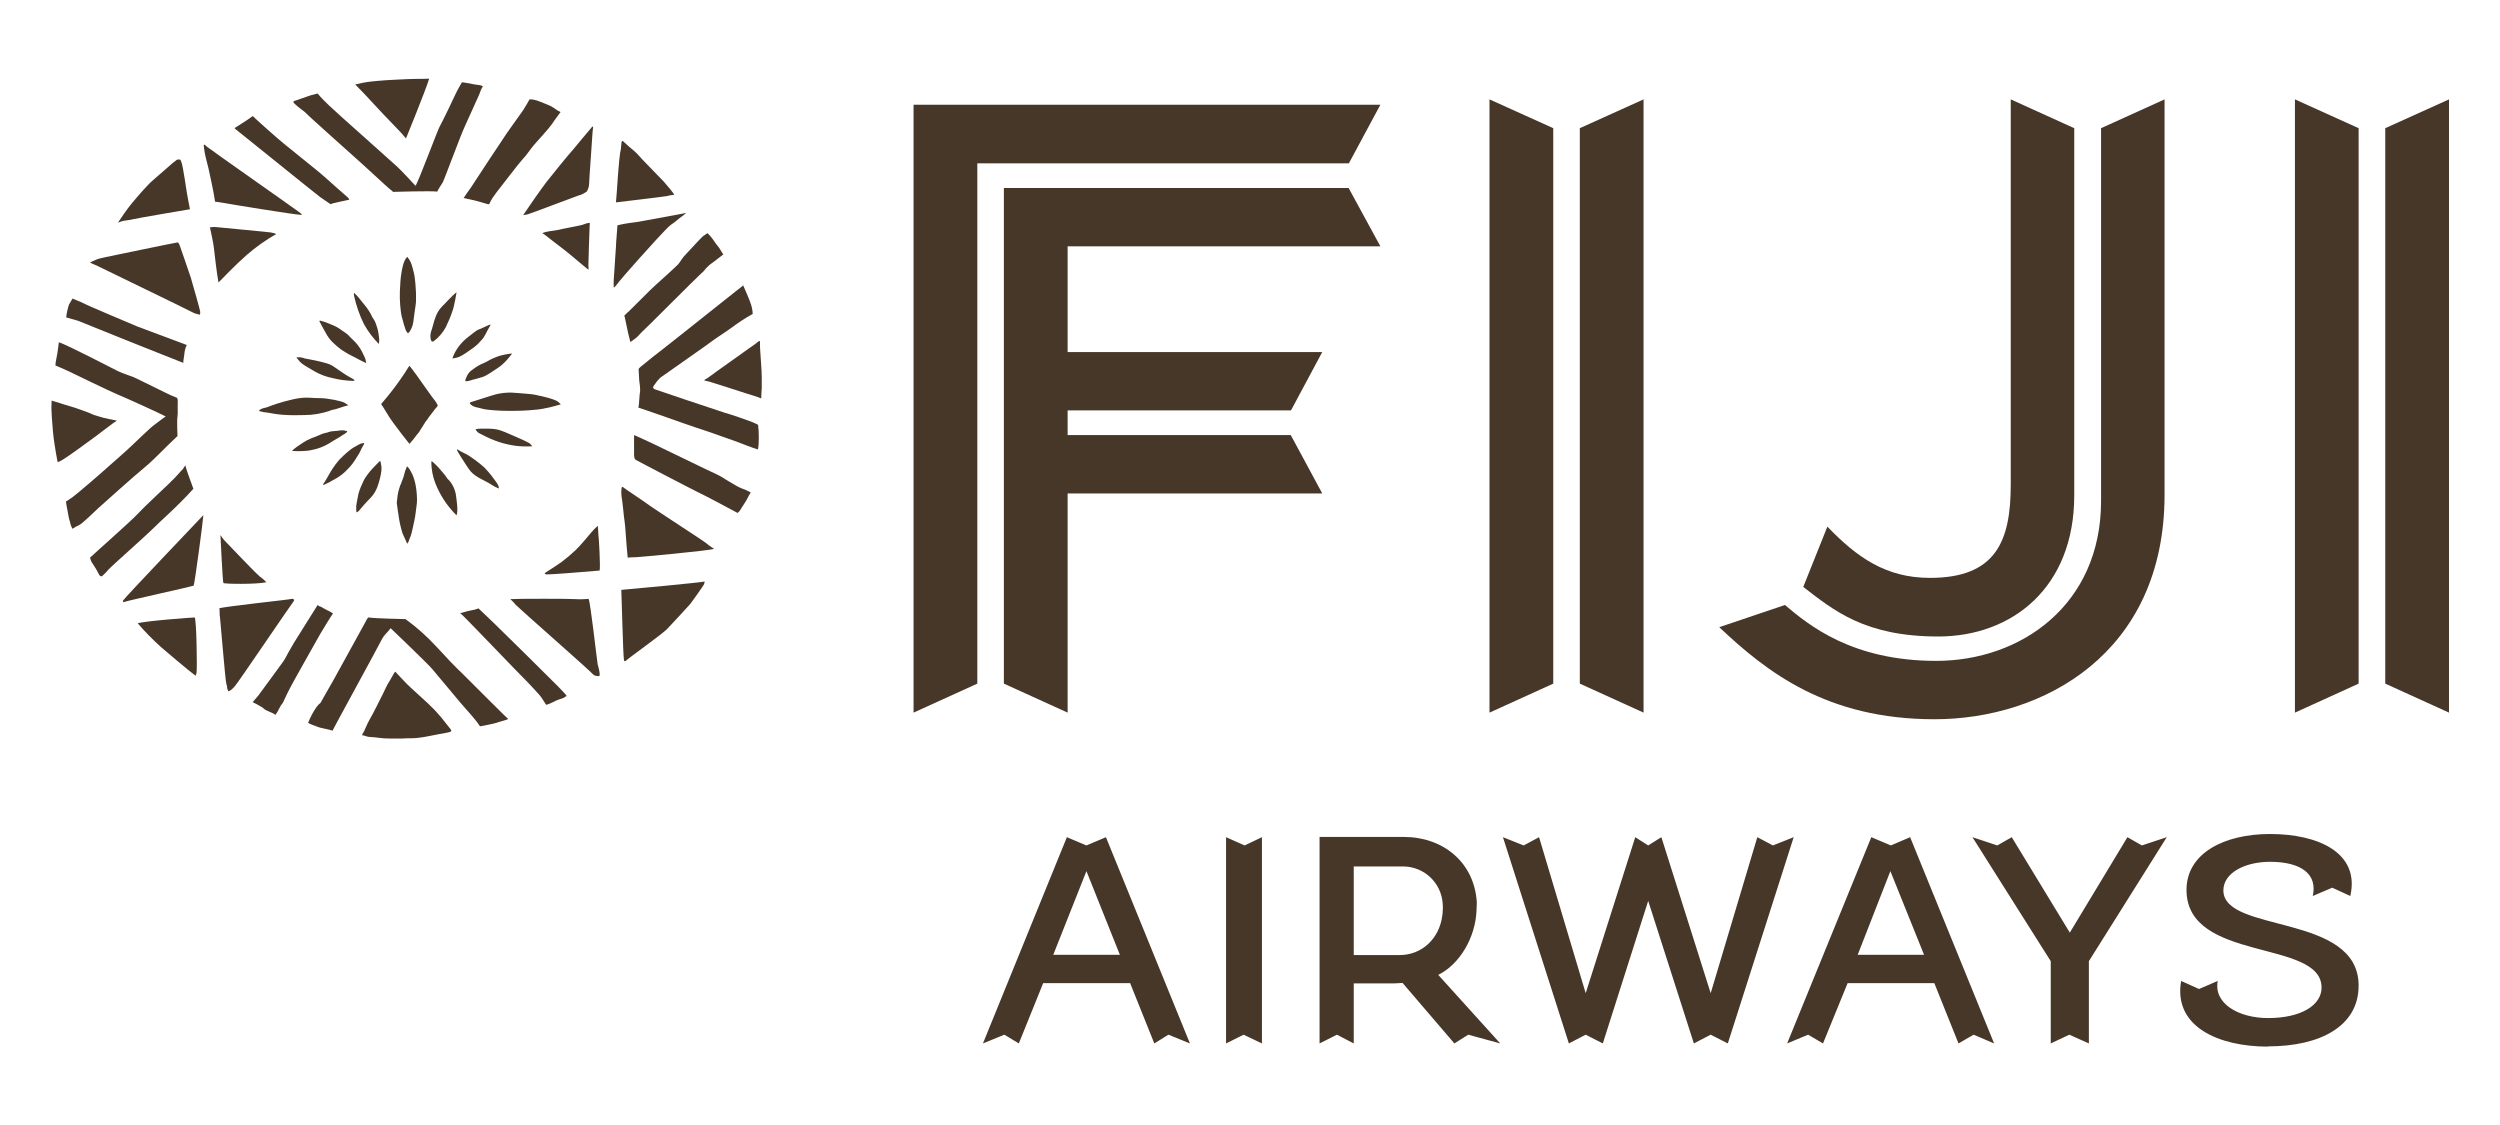
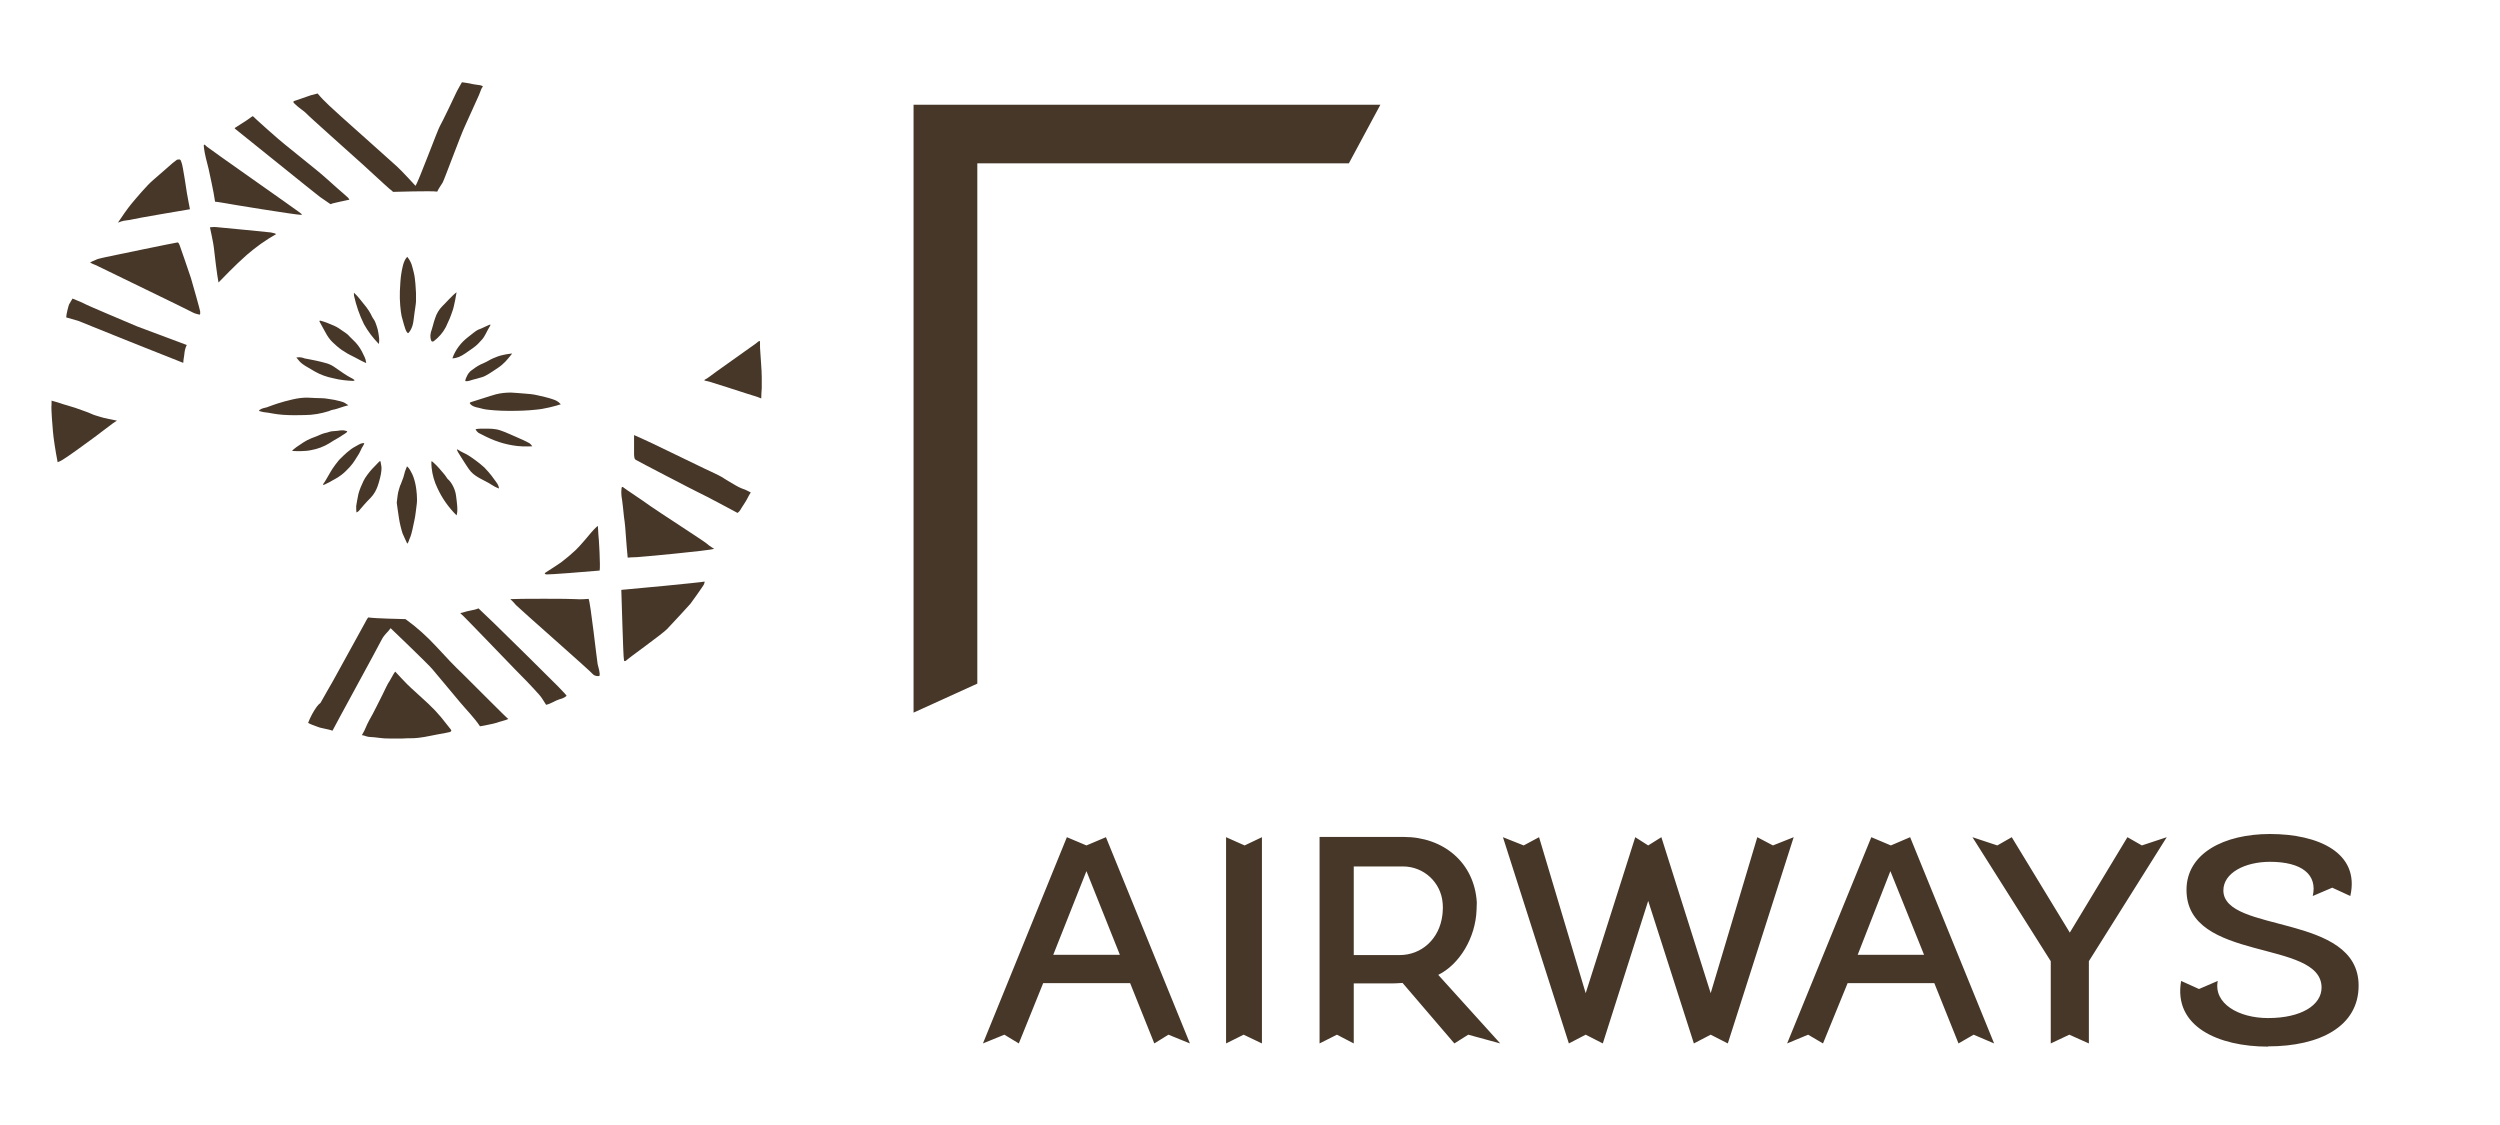
<svg xmlns="http://www.w3.org/2000/svg" width="40pt" height="18pt" viewBox="0 0 40 18" version="1.1">
  <g id="surface1">
-     <path style=" stroke:none;fill-rule:evenodd;fill:rgb(27.843%,21.569%,16.078%);fill-opacity:1;" d="M 3.145 10.762 C 3.133 10.809 3.137 10.812 3.121 10.805 C 3.008 10.723 2.684 10.445 2.574 10.352 C 2.441 10.23 2.316 10.105 2.203 9.973 C 2.32 9.934 3.09 9.879 3.113 9.879 C 3.145 9.879 3.156 10.715 3.145 10.762 M 4.262 9.316 C 4.094 9.352 3.586 9.344 3.574 9.328 C 3.562 9.309 3.527 8.562 3.527 8.562 C 3.547 8.586 3.57 8.625 3.582 8.637 C 3.594 8.648 3.832 8.898 3.867 8.934 C 3.902 8.969 4.113 9.191 4.16 9.227 C 4.211 9.262 4.262 9.316 4.262 9.316 M 6.812 6.742 C 6.762 6.828 6.73 6.867 6.715 6.898 C 6.695 6.93 6.656 6.969 6.637 7 C 6.613 7.031 6.59 7.059 6.551 7.102 C 6.477 7.008 6.359 6.859 6.293 6.766 C 6.223 6.676 6.141 6.523 6.098 6.465 C 6.234 6.309 6.359 6.145 6.473 5.973 C 6.523 5.891 6.551 5.852 6.551 5.852 C 6.621 5.938 6.715 6.07 6.777 6.16 C 6.84 6.246 6.918 6.363 6.953 6.402 C 6.965 6.418 6.973 6.43 6.984 6.445 C 6.988 6.457 6.992 6.469 7 6.477 C 7.008 6.484 7.008 6.484 7.004 6.488 C 6.996 6.512 6.969 6.531 6.953 6.555 C 6.938 6.574 6.922 6.594 6.906 6.617 C 6.879 6.648 6.855 6.684 6.832 6.719 L 6.812 6.742 M 4.133 11.129 C 4.152 11.102 4.527 10.594 4.539 10.574 C 4.551 10.559 4.59 10.484 4.613 10.441 L 4.703 10.285 C 4.723 10.254 5.082 9.68 5.082 9.68 C 5.125 9.715 5.109 9.695 5.141 9.711 C 5.168 9.73 5.27 9.781 5.293 9.793 L 5.328 9.816 C 5.289 9.867 5.156 10.09 5.121 10.148 C 5.086 10.211 4.664 10.957 4.645 11 C 4.625 11.039 4.566 11.152 4.547 11.199 C 4.527 11.25 4.512 11.262 4.496 11.285 C 4.473 11.32 4.461 11.352 4.445 11.379 C 4.426 11.414 4.406 11.438 4.406 11.438 C 4.367 11.402 4.25 11.371 4.223 11.34 C 4.195 11.309 4.043 11.234 4.043 11.234 C 4.086 11.18 4.102 11.168 4.133 11.129 M 3.621 10.938 C 3.605 10.895 3.527 9.926 3.52 9.879 C 3.508 9.828 3.52 9.762 3.508 9.734 C 3.551 9.707 4.641 9.594 4.668 9.582 C 4.695 9.574 4.719 9.602 4.695 9.625 C 4.672 9.648 3.797 10.941 3.754 10.984 C 3.711 11.031 3.684 11.051 3.656 11.062 C 3.621 11.004 3.645 11.008 3.621 10.938 M 3.098 9.371 C 3.074 9.383 2.047 9.609 1.996 9.629 C 1.949 9.648 1.98 9.609 1.965 9.613 C 1.984 9.574 3.254 8.242 3.254 8.242 C 3.246 8.359 3.113 9.355 3.098 9.371 M 1.629 9.219 C 1.605 9.23 1.586 9.195 1.586 9.195 C 1.539 9.098 1.484 9.023 1.465 8.992 C 1.449 8.961 1.441 8.922 1.441 8.922 C 1.539 8.828 2.078 8.355 2.211 8.215 C 2.34 8.074 2.723 7.727 2.801 7.641 C 2.879 7.551 2.918 7.516 2.93 7.5 L 2.965 7.445 C 2.98 7.508 2.996 7.547 3.016 7.605 C 3.039 7.672 3.078 7.777 3.094 7.82 C 2.848 8.098 2.516 8.383 2.453 8.453 C 2.387 8.523 1.781 9.062 1.742 9.105 C 1.707 9.152 1.633 9.219 1.633 9.219 M 1.16 8.461 C 1.129 8.41 1.121 8.355 1.113 8.328 C 1.102 8.301 1.09 8.223 1.082 8.18 C 1.07 8.133 1.059 8.047 1.055 8.023 C 1.078 8.016 1.117 7.98 1.152 7.961 C 1.191 7.938 1.629 7.562 1.695 7.5 C 1.762 7.438 1.91 7.312 2.008 7.223 C 2.105 7.137 2.41 6.836 2.465 6.801 C 2.52 6.762 2.625 6.676 2.652 6.664 C 2.559 6.613 2.016 6.367 1.883 6.312 C 1.75 6.258 1.191 5.984 1.117 5.949 C 1.043 5.914 0.902 5.852 0.887 5.848 C 0.887 5.789 0.91 5.711 0.918 5.652 C 0.926 5.59 0.941 5.5 0.941 5.477 C 1.031 5.496 1.816 5.902 1.887 5.938 C 1.961 5.973 2.09 6.016 2.129 6.031 C 2.172 6.047 2.695 6.309 2.742 6.328 C 2.789 6.348 2.828 6.363 2.828 6.363 C 2.844 6.379 2.844 6.383 2.844 6.449 C 2.84 6.52 2.848 6.605 2.84 6.664 C 2.828 6.723 2.84 6.977 2.84 6.977 C 2.672 7.129 2.477 7.344 2.32 7.473 C 2.164 7.598 1.57 8.133 1.57 8.133 C 1.531 8.168 1.324 8.371 1.277 8.395 C 1.227 8.418 1.188 8.441 1.16 8.461 " />
    <path style=" stroke:none;fill-rule:evenodd;fill:rgb(27.843%,21.569%,16.078%);fill-opacity:1;" d="M 1.242 6.539 C 1.293 6.559 1.406 6.594 1.461 6.621 C 1.516 6.648 1.555 6.652 1.598 6.668 C 1.637 6.684 1.848 6.727 1.871 6.73 L 1.801 6.777 C 1.754 6.809 1.551 6.969 1.441 7.047 C 1.336 7.125 1.086 7.305 1.027 7.34 C 0.973 7.379 0.922 7.395 0.922 7.395 C 0.883 7.195 0.855 6.996 0.848 6.914 C 0.84 6.828 0.816 6.539 0.824 6.48 C 0.828 6.422 0.824 6.41 0.824 6.41 C 0.918 6.434 0.941 6.445 1.004 6.465 C 1.086 6.492 1.207 6.523 1.242 6.539 M 2.93 5.805 C 2.371 5.586 1.809 5.359 1.25 5.133 C 1.238 5.129 1.059 5.078 1.059 5.078 C 1.062 5.02 1.094 4.898 1.105 4.871 C 1.121 4.844 1.16 4.777 1.16 4.777 C 1.211 4.801 1.273 4.82 1.336 4.852 C 1.395 4.887 2.039 5.156 2.195 5.223 C 2.461 5.324 2.723 5.422 2.988 5.52 C 2.957 5.582 2.953 5.633 2.949 5.672 C 2.945 5.711 2.934 5.762 2.934 5.773 C 2.938 5.789 2.93 5.805 2.93 5.805 M 3.195 5.035 C 3.211 5.02 3.199 5 3.203 4.984 C 3.203 4.969 3.082 4.539 3.055 4.449 C 3.027 4.359 2.879 3.938 2.875 3.926 C 2.871 3.914 2.855 3.875 2.84 3.879 C 2.801 3.883 1.762 4.098 1.695 4.113 C 1.629 4.125 1.582 4.141 1.562 4.145 C 1.52 4.16 1.441 4.199 1.441 4.199 C 1.48 4.227 1.543 4.242 1.574 4.262 C 1.609 4.281 3.051 4.977 3.078 4.996 C 3.105 5.016 3.195 5.035 3.195 5.035 M 1.941 3.543 C 1.91 3.555 1.887 3.562 1.887 3.562 C 1.938 3.484 2.043 3.332 2.102 3.262 C 2.164 3.188 2.352 2.961 2.457 2.875 C 2.559 2.789 2.719 2.645 2.762 2.609 C 2.809 2.574 2.832 2.555 2.832 2.555 C 2.852 2.551 2.875 2.551 2.875 2.551 C 2.891 2.559 2.895 2.57 2.906 2.605 C 2.926 2.652 2.984 3.047 2.992 3.098 C 3 3.152 3.035 3.32 3.039 3.348 C 2.996 3.355 2.16 3.496 2.109 3.512 C 2.078 3.523 1.977 3.527 1.941 3.543 M 3.496 4.52 C 3.477 4.43 3.426 4.023 3.422 3.965 C 3.418 3.906 3.359 3.637 3.359 3.637 C 3.395 3.637 3.406 3.629 3.453 3.633 C 3.504 3.637 4.309 3.715 4.332 3.719 C 4.359 3.727 4.402 3.73 4.418 3.746 C 4.25 3.84 4.094 3.953 3.949 4.078 C 3.766 4.238 3.527 4.488 3.496 4.52 M 4.82 3.438 C 4.73 3.438 3.652 3.262 3.598 3.25 C 3.543 3.238 3.441 3.227 3.441 3.227 C 3.418 3.059 3.355 2.789 3.336 2.695 C 3.312 2.605 3.273 2.453 3.266 2.383 C 3.254 2.305 3.258 2.293 3.312 2.348 C 3.34 2.375 4.734 3.352 4.777 3.387 C 4.82 3.418 4.844 3.438 4.82 3.438 M 5.59 3.195 C 5.512 3.211 5.352 3.246 5.324 3.254 C 5.293 3.262 5.297 3.273 5.281 3.262 C 5.273 3.258 5.172 3.188 5.121 3.152 C 5.066 3.113 3.801 2.09 3.773 2.07 C 3.75 2.055 3.75 2.047 3.77 2.039 C 3.785 2.027 3.957 1.922 3.996 1.891 C 4.035 1.859 4.047 1.859 4.047 1.859 C 4.07 1.887 4.473 2.246 4.555 2.309 L 5.062 2.719 C 5.16 2.797 5.344 2.965 5.402 3.016 C 5.457 3.062 5.566 3.16 5.57 3.164 C 5.578 3.172 5.59 3.195 5.59 3.195 M 4.723 1.668 C 4.695 1.641 4.672 1.625 4.727 1.609 C 4.781 1.594 4.898 1.547 4.977 1.523 L 5.082 1.496 C 5.195 1.633 5.34 1.754 5.461 1.867 C 5.586 1.98 6.277 2.594 6.352 2.664 C 6.426 2.73 6.648 2.973 6.648 2.973 C 6.695 2.91 7.008 2.062 7.039 2.016 C 7.07 1.965 7.277 1.535 7.293 1.496 C 7.309 1.457 7.391 1.316 7.391 1.316 C 7.441 1.324 7.484 1.328 7.52 1.336 C 7.559 1.348 7.652 1.359 7.68 1.363 C 7.707 1.367 7.727 1.383 7.727 1.383 C 7.699 1.414 7.691 1.457 7.664 1.52 L 7.438 2.02 C 7.371 2.16 7.109 2.875 7.082 2.922 C 7.051 2.969 7.008 3.035 6.996 3.066 C 6.914 3.051 6.289 3.07 6.289 3.07 C 6.281 3.062 6.258 3.039 6.23 3.02 C 6.203 3 5.754 2.582 5.688 2.527 C 5.625 2.469 4.934 1.855 4.898 1.812 C 4.871 1.781 4.777 1.723 4.723 1.668 " />
-     <path style=" stroke:none;fill-rule:evenodd;fill:rgb(27.843%,21.569%,16.078%);fill-opacity:1;" d="M 6.496 2.215 C 6.43 2.129 6.273 1.977 6.141 1.836 C 6.008 1.695 5.855 1.527 5.82 1.492 C 5.781 1.453 5.684 1.352 5.684 1.352 C 5.852 1.309 5.93 1.305 6.055 1.293 C 6.223 1.277 6.414 1.273 6.512 1.266 C 6.609 1.262 6.688 1.262 6.75 1.262 C 6.809 1.262 6.867 1.258 6.867 1.258 C 6.812 1.441 6.496 2.215 6.496 2.215 M 7.418 3.168 C 7.453 3.113 7.504 3.043 7.535 3 C 7.562 2.957 8.07 2.184 8.113 2.125 C 8.156 2.062 8.336 1.812 8.371 1.762 C 8.402 1.715 8.473 1.59 8.473 1.59 C 8.559 1.582 8.688 1.648 8.754 1.672 C 8.824 1.695 8.895 1.75 8.918 1.766 L 8.969 1.793 C 8.879 1.914 8.848 1.957 8.832 1.984 C 8.797 2.039 8.598 2.258 8.543 2.32 C 8.488 2.383 8.426 2.484 8.359 2.551 C 8.297 2.617 7.992 3.02 7.941 3.082 C 7.895 3.145 7.863 3.191 7.852 3.215 C 7.828 3.262 7.836 3.273 7.801 3.266 C 7.758 3.254 7.648 3.219 7.594 3.207 L 7.418 3.168 M 8.371 3.441 C 8.449 3.324 8.66 3.02 8.742 2.914 C 8.824 2.809 9.102 2.465 9.168 2.395 C 9.23 2.32 9.434 2.074 9.469 2.035 C 9.504 2 9.484 2.051 9.48 2.129 C 9.477 2.199 9.426 2.875 9.426 2.938 C 9.426 3 9.402 3.035 9.391 3.062 C 9.344 3.094 9.316 3.113 9.254 3.129 C 9.195 3.148 8.488 3.418 8.441 3.43 C 8.398 3.441 8.371 3.441 8.371 3.441 M 9.406 4.309 C 9.344 4.262 9.234 4.164 9.148 4.094 C 9.066 4.023 8.914 3.91 8.848 3.859 C 8.785 3.809 8.691 3.734 8.676 3.73 C 8.75 3.699 8.863 3.691 8.922 3.68 C 8.98 3.664 9.285 3.609 9.316 3.598 C 9.355 3.582 9.387 3.574 9.402 3.57 C 9.445 3.566 9.438 3.551 9.434 3.621 C 9.43 3.691 9.414 4.223 9.414 4.25 C 9.414 4.277 9.426 4.324 9.406 4.309 M 9.855 4.57 C 9.828 4.602 9.82 4.609 9.82 4.594 C 9.816 4.527 9.82 4.449 9.824 4.414 C 9.824 4.379 9.836 4.27 9.836 4.238 C 9.836 4.203 9.852 4.016 9.855 3.953 C 9.855 3.887 9.879 3.633 9.879 3.605 C 10 3.574 10.117 3.562 10.199 3.551 C 10.281 3.539 10.809 3.438 10.859 3.43 C 10.91 3.422 10.945 3.414 10.965 3.41 C 10.988 3.406 10.961 3.426 10.918 3.457 C 10.875 3.484 10.797 3.559 10.738 3.594 C 10.68 3.629 10.312 4.043 10.227 4.137 C 10.141 4.23 9.879 4.531 9.855 4.57 M 10.086 5.473 C 10.066 5.406 10.027 5.23 10.02 5.188 C 10.008 5.145 10 5.07 9.988 5.051 C 10.023 5.02 10.027 5.008 10.059 4.984 C 10.086 4.961 10.43 4.609 10.496 4.555 C 10.559 4.5 10.82 4.262 10.852 4.227 C 10.883 4.191 10.926 4.113 10.965 4.078 C 11 4.043 11.215 3.805 11.246 3.781 L 11.32 3.73 C 11.355 3.766 11.379 3.789 11.422 3.852 C 11.461 3.914 11.504 3.957 11.516 3.98 C 11.531 4.004 11.562 4.059 11.574 4.07 C 11.387 4.215 11.426 4.184 11.395 4.207 C 11.359 4.227 11.305 4.285 11.297 4.293 C 11.285 4.309 11.254 4.348 11.211 4.383 C 11.168 4.418 10.297 5.293 10.266 5.316 C 10.238 5.344 10.211 5.375 10.195 5.391 C 10.176 5.41 10.117 5.449 10.086 5.473 M 10.789 3.117 C 10.719 3.125 10.711 3.125 10.672 3.137 C 10.641 3.145 9.855 3.238 9.855 3.238 C 9.855 3.238 9.863 3.141 9.867 3.094 C 9.867 3.051 9.91 2.492 9.922 2.445 C 9.938 2.383 9.934 2.363 9.941 2.312 C 9.945 2.289 9.941 2.27 9.953 2.258 C 9.965 2.25 9.977 2.266 9.988 2.277 C 10.004 2.293 9.996 2.285 10.031 2.316 C 10.062 2.348 10.152 2.414 10.195 2.461 C 10.234 2.512 10.574 2.855 10.617 2.902 C 10.66 2.949 10.695 2.996 10.73 3.035 C 10.766 3.078 10.789 3.117 10.789 3.117 M 10.469 6.16 C 10.449 6.191 10.434 6.203 10.473 6.227 C 10.512 6.242 11.473 6.566 11.59 6.602 C 11.707 6.633 11.988 6.734 12.039 6.754 C 12.086 6.773 12.129 6.797 12.129 6.797 C 12.137 6.859 12.141 6.914 12.141 7 C 12.141 7.082 12.137 7.156 12.125 7.191 C 12.023 7.16 11.84 7.086 11.754 7.055 C 11.668 7.023 11.426 6.941 11.32 6.902 C 11.211 6.867 11.016 6.801 10.918 6.766 C 10.82 6.73 10.262 6.535 10.215 6.523 C 10.227 6.457 10.23 6.336 10.238 6.285 C 10.25 6.234 10.234 6.133 10.227 6.082 C 10.223 6.031 10.219 5.953 10.219 5.93 C 10.211 5.895 10.23 5.887 10.262 5.859 C 10.293 5.836 10.441 5.711 10.535 5.641 C 10.625 5.574 11.766 4.664 11.797 4.641 C 11.832 4.617 11.891 4.566 11.891 4.566 C 11.891 4.566 12 4.809 12.02 4.883 C 12.043 4.957 12.043 5.023 12.043 5.023 C 11.922 5.09 11.805 5.168 11.695 5.25 C 11.594 5.324 11.473 5.398 11.426 5.434 C 11.379 5.473 10.613 6.008 10.582 6.031 C 10.535 6.062 10.488 6.133 10.469 6.16 " />
    <path style=" stroke:none;fill-rule:evenodd;fill:rgb(27.843%,21.569%,16.078%);fill-opacity:1;" d="M 12.18 6.375 C 12.121 6.348 12.004 6.316 11.934 6.293 C 11.738 6.227 11.543 6.168 11.344 6.105 C 11.305 6.094 11.285 6.094 11.27 6.086 C 11.258 6.078 11.32 6.055 11.34 6.035 C 11.359 6.016 12.062 5.52 12.094 5.496 C 12.129 5.469 12.164 5.43 12.16 5.48 C 12.16 5.531 12.16 5.598 12.164 5.617 C 12.168 5.711 12.188 5.918 12.188 6.035 C 12.188 6.094 12.188 6.164 12.188 6.211 C 12.184 6.254 12.18 6.336 12.18 6.375 M 12.012 7.879 C 11.996 7.906 11.969 7.949 11.953 7.984 C 11.934 8.023 11.902 8.066 11.883 8.098 C 11.855 8.137 11.844 8.176 11.801 8.207 C 11.773 8.191 11.262 7.918 11.191 7.887 C 11.121 7.855 10.191 7.371 10.168 7.355 C 10.148 7.336 10.148 7.316 10.145 7.277 C 10.145 7.242 10.145 7.109 10.145 7.066 L 10.145 6.961 C 10.246 7.008 10.375 7.062 10.445 7.098 C 10.516 7.133 11.066 7.398 11.164 7.445 C 11.262 7.496 11.508 7.602 11.574 7.648 C 11.637 7.691 11.719 7.734 11.777 7.77 C 11.836 7.805 11.902 7.828 11.934 7.84 L 12.012 7.879 M 11.426 8.781 C 11.344 8.812 10.262 8.91 10.195 8.914 C 10.133 8.914 10.043 8.922 10.043 8.922 C 10.035 8.82 10.02 8.691 10.016 8.602 C 10.012 8.512 9.996 8.344 9.984 8.273 C 9.977 8.203 9.957 8.008 9.945 7.945 C 9.938 7.879 9.941 7.84 9.945 7.809 C 9.949 7.781 9.965 7.789 9.988 7.809 C 10.004 7.824 10.273 8 10.402 8.094 C 10.535 8.188 11.254 8.652 11.305 8.695 C 11.352 8.738 11.426 8.781 11.426 8.781 M 9.594 9.129 C 9.398 9.148 8.773 9.195 8.746 9.191 C 8.715 9.188 8.707 9.176 8.73 9.16 C 8.758 9.145 8.934 9.027 8.98 8.996 C 9.062 8.934 9.141 8.867 9.215 8.797 C 9.285 8.73 9.418 8.57 9.457 8.523 C 9.496 8.48 9.516 8.453 9.566 8.414 C 9.57 8.453 9.57 8.504 9.574 8.551 C 9.582 8.598 9.609 9.07 9.594 9.129 M 10.012 10.574 L 9.988 10.578 L 9.984 10.562 C 9.969 10.52 9.945 9.473 9.941 9.438 C 10.094 9.426 11.211 9.32 11.273 9.305 C 11.277 9.324 11.266 9.328 11.266 9.344 C 11.262 9.363 11.059 9.645 11.047 9.66 C 11.035 9.676 10.754 9.98 10.676 10.062 C 10.598 10.145 10.047 10.535 10.012 10.574 M 9.562 10.625 C 9.57 10.664 9.609 10.777 9.59 10.816 C 9.566 10.82 9.516 10.82 9.484 10.785 C 9.457 10.746 8.301 9.73 8.254 9.68 C 8.211 9.625 8.164 9.586 8.164 9.586 C 8.258 9.578 9.148 9.578 9.211 9.586 C 9.273 9.594 9.418 9.582 9.418 9.582 C 9.449 9.648 9.547 10.539 9.562 10.625 M 8.738 11.277 C 8.684 11.191 8.66 11.152 8.625 11.113 C 8.5 10.973 8.367 10.836 8.234 10.703 C 8.137 10.605 7.406 9.84 7.379 9.824 C 7.355 9.809 7.367 9.809 7.402 9.801 C 7.434 9.789 7.5 9.773 7.559 9.762 C 7.609 9.754 7.656 9.734 7.656 9.734 L 7.902 9.969 C 8.02 10.082 8.844 10.895 8.93 10.984 C 9.016 11.074 9.051 11.109 9.066 11.133 C 9.047 11.148 9.02 11.172 8.953 11.188 C 8.887 11.207 8.82 11.258 8.738 11.277 M 8.133 11.504 C 8.098 11.523 7.988 11.547 7.941 11.566 C 7.895 11.582 7.68 11.621 7.68 11.621 C 7.59 11.484 7.457 11.352 7.359 11.234 C 7.262 11.113 6.98 10.785 6.918 10.707 C 6.855 10.629 6.25 10.051 6.25 10.051 C 6.195 10.129 6.156 10.141 6.105 10.238 C 6.055 10.34 5.328 11.668 5.32 11.691 C 5.266 11.668 5.133 11.652 5.082 11.629 C 5.027 11.609 4.961 11.586 4.93 11.566 C 4.965 11.473 5.016 11.379 5.07 11.305 C 5.125 11.234 5.117 11.273 5.141 11.223 C 5.168 11.172 5.293 10.957 5.328 10.895 L 5.84 9.965 C 5.855 9.938 5.867 9.91 5.891 9.879 C 6.035 9.898 6.398 9.902 6.488 9.906 C 6.668 10.035 6.832 10.184 6.98 10.344 C 7.152 10.531 7.27 10.656 7.402 10.781 C 7.531 10.906 8.09 11.473 8.133 11.504 " />
    <path style=" stroke:none;fill-rule:evenodd;fill:rgb(27.843%,21.569%,16.078%);fill-opacity:1;" d="M 5.941 11.793 C 5.871 11.793 5.84 11.77 5.812 11.766 L 5.789 11.762 L 5.797 11.75 C 5.848 11.668 5.859 11.609 5.91 11.52 C 5.965 11.43 6.094 11.164 6.121 11.113 C 6.148 11.062 6.199 10.941 6.234 10.895 C 6.266 10.844 6.305 10.762 6.324 10.746 C 6.383 10.812 6.449 10.879 6.516 10.949 C 6.582 11.016 6.766 11.176 6.855 11.262 C 6.926 11.328 6.992 11.398 7.055 11.473 C 7.113 11.547 7.176 11.625 7.207 11.664 C 7.234 11.699 7.227 11.711 7.129 11.727 C 7.031 11.746 7.016 11.746 6.887 11.773 C 6.754 11.801 6.637 11.816 6.547 11.812 C 6.461 11.812 6.453 11.82 6.359 11.816 C 6.246 11.816 6.227 11.816 6.227 11.816 C 6.133 11.82 5.996 11.793 5.941 11.793 M 6.516 8.699 C 6.504 8.668 6.461 8.586 6.441 8.535 C 6.422 8.48 6.391 8.352 6.383 8.289 C 6.375 8.227 6.348 8.066 6.348 8.043 C 6.352 8.02 6.359 7.93 6.371 7.875 C 6.387 7.824 6.391 7.797 6.402 7.77 C 6.414 7.754 6.438 7.672 6.453 7.641 C 6.465 7.605 6.469 7.578 6.48 7.543 C 6.492 7.516 6.496 7.496 6.512 7.461 C 6.551 7.492 6.574 7.543 6.598 7.59 C 6.621 7.641 6.641 7.711 6.652 7.773 C 6.664 7.836 6.68 7.98 6.668 8.066 C 6.656 8.152 6.648 8.25 6.629 8.332 C 6.613 8.41 6.586 8.543 6.566 8.59 C 6.543 8.633 6.543 8.672 6.516 8.699 M 5.703 8.199 C 5.699 8.164 5.699 8.133 5.699 8.098 C 5.703 8.07 5.719 7.973 5.734 7.906 C 5.75 7.84 5.789 7.75 5.816 7.695 C 5.84 7.641 5.91 7.551 5.953 7.504 C 6 7.457 6.055 7.398 6.066 7.387 C 6.086 7.367 6.09 7.379 6.094 7.418 C 6.098 7.441 6.109 7.469 6.102 7.531 C 6.098 7.594 6.066 7.711 6.043 7.777 C 6.02 7.84 5.988 7.906 5.926 7.969 C 5.863 8.031 5.789 8.117 5.766 8.145 C 5.746 8.172 5.727 8.191 5.703 8.199 M 5.223 7.738 C 5.184 7.762 5.152 7.766 5.176 7.738 C 5.199 7.711 5.266 7.586 5.293 7.543 C 5.316 7.5 5.414 7.363 5.457 7.328 C 5.496 7.289 5.594 7.191 5.684 7.145 C 5.773 7.094 5.777 7.094 5.812 7.09 C 5.836 7.086 5.832 7.094 5.805 7.141 C 5.773 7.188 5.766 7.234 5.711 7.312 C 5.66 7.395 5.625 7.449 5.531 7.539 C 5.438 7.629 5.367 7.66 5.312 7.691 C 5.262 7.723 5.25 7.723 5.223 7.738 M 5.273 7.09 C 5.316 7.062 5.359 7.035 5.402 7.012 L 5.449 6.984 C 5.465 6.973 5.48 6.961 5.496 6.953 L 5.52 6.938 C 5.527 6.93 5.543 6.922 5.551 6.914 C 5.559 6.902 5.555 6.898 5.539 6.895 C 5.496 6.883 5.48 6.883 5.441 6.887 C 5.379 6.898 5.344 6.895 5.297 6.902 C 5.258 6.91 5.254 6.918 5.211 6.926 C 5.168 6.934 5.109 6.961 5.074 6.977 C 5.035 6.992 4.93 7.027 4.855 7.078 C 4.781 7.125 4.695 7.184 4.672 7.215 C 4.746 7.219 4.879 7.223 4.973 7.203 C 5.082 7.184 5.184 7.145 5.273 7.09 M 5.574 6.484 C 5.48 6.508 5.449 6.523 5.395 6.539 C 5.336 6.559 5.316 6.551 5.262 6.578 C 5.137 6.617 5.008 6.641 4.875 6.641 C 4.773 6.645 4.648 6.645 4.527 6.637 C 4.406 6.629 4.301 6.602 4.25 6.598 C 4.215 6.598 4.164 6.578 4.152 6.578 C 4.141 6.574 4.137 6.566 4.18 6.543 C 4.223 6.523 4.266 6.523 4.293 6.508 C 4.352 6.484 4.395 6.473 4.438 6.457 C 4.496 6.438 4.594 6.41 4.68 6.391 C 4.766 6.371 4.852 6.359 4.938 6.363 C 5.008 6.367 5.094 6.371 5.148 6.371 C 5.211 6.371 5.293 6.391 5.352 6.398 C 5.402 6.41 5.488 6.426 5.52 6.449 L 5.574 6.484 M 6.562 5.293 C 6.531 5.336 6.531 5.344 6.504 5.305 C 6.484 5.277 6.445 5.133 6.426 5.059 C 6.41 4.988 6.391 4.805 6.398 4.656 C 6.402 4.547 6.41 4.438 6.422 4.371 C 6.434 4.309 6.449 4.176 6.516 4.109 C 6.59 4.203 6.594 4.262 6.621 4.363 C 6.648 4.469 6.652 4.637 6.656 4.688 C 6.656 4.73 6.656 4.75 6.656 4.82 C 6.656 4.863 6.637 4.957 6.633 5 C 6.629 5.051 6.617 5.102 6.613 5.152 C 6.605 5.199 6.59 5.25 6.562 5.293 M 6.938 5.461 C 7.02 5.398 7.086 5.324 7.133 5.234 C 7.18 5.137 7.211 5.062 7.238 4.98 C 7.27 4.898 7.305 4.676 7.305 4.676 C 7.227 4.734 7.125 4.855 7.078 4.898 C 7.023 4.953 6.984 5.02 6.961 5.094 C 6.941 5.145 6.914 5.266 6.895 5.312 C 6.883 5.363 6.887 5.363 6.887 5.395 C 6.887 5.414 6.895 5.445 6.902 5.453 C 6.906 5.465 6.914 5.469 6.938 5.461 M 7.238 5.734 C 7.285 5.598 7.375 5.48 7.492 5.391 C 7.633 5.281 7.621 5.285 7.695 5.258 C 7.77 5.227 7.773 5.219 7.824 5.199 C 7.871 5.18 7.836 5.219 7.816 5.258 C 7.793 5.293 7.758 5.383 7.711 5.434 C 7.664 5.484 7.641 5.516 7.566 5.57 C 7.488 5.625 7.402 5.688 7.344 5.711 C 7.281 5.734 7.238 5.734 7.238 5.734 M 7.555 6.078 C 7.531 6.086 7.508 6.094 7.484 6.098 C 7.465 6.098 7.441 6.105 7.445 6.086 C 7.449 6.07 7.453 6.051 7.461 6.039 C 7.473 6.016 7.484 5.984 7.504 5.965 C 7.52 5.941 7.543 5.926 7.566 5.91 C 7.617 5.871 7.672 5.836 7.734 5.812 C 7.805 5.781 7.832 5.758 7.887 5.734 C 7.938 5.711 7.992 5.691 8.047 5.68 C 8.113 5.664 8.164 5.66 8.195 5.656 C 8.117 5.754 8.066 5.82 7.965 5.887 C 7.867 5.953 7.77 6.02 7.711 6.035 C 7.652 6.051 7.594 6.07 7.555 6.078 M 8.973 6.469 C 8.871 6.5 8.715 6.543 8.574 6.555 C 8.43 6.57 8.316 6.574 8.145 6.574 C 7.973 6.574 7.828 6.559 7.773 6.551 C 7.719 6.543 7.676 6.527 7.652 6.523 C 7.625 6.52 7.562 6.5 7.547 6.484 C 7.531 6.469 7.488 6.445 7.547 6.43 C 7.605 6.414 7.848 6.332 7.934 6.309 C 8.012 6.289 8.094 6.281 8.176 6.281 C 8.277 6.289 8.316 6.289 8.391 6.297 C 8.465 6.301 8.535 6.309 8.598 6.324 C 8.664 6.34 8.777 6.363 8.84 6.387 C 8.902 6.406 8.926 6.426 8.941 6.438 L 8.973 6.469 M 8.516 7.141 C 8.418 7.145 8.305 7.145 8.199 7.125 C 8.102 7.109 8.004 7.082 7.914 7.047 C 7.824 7.012 7.738 6.969 7.656 6.926 C 7.617 6.895 7.609 6.867 7.609 6.867 C 7.668 6.855 7.719 6.859 7.773 6.859 C 7.824 6.859 7.918 6.855 8.008 6.887 C 8.102 6.918 8.203 6.969 8.27 6.996 C 8.336 7.023 8.434 7.07 8.469 7.09 C 8.5 7.113 8.516 7.141 8.516 7.141 M 7.984 7.816 C 7.941 7.801 7.895 7.777 7.855 7.75 C 7.824 7.727 7.754 7.695 7.691 7.66 C 7.633 7.629 7.578 7.594 7.535 7.547 C 7.5 7.512 7.414 7.371 7.359 7.285 C 7.305 7.199 7.293 7.172 7.34 7.203 C 7.387 7.234 7.434 7.25 7.492 7.285 C 7.547 7.32 7.652 7.391 7.75 7.48 C 7.844 7.578 7.891 7.645 7.938 7.711 C 7.973 7.758 7.98 7.785 7.984 7.816 M 7.305 8.246 C 7.176 8.117 7.074 7.973 7 7.812 C 6.949 7.707 6.918 7.598 6.906 7.484 C 6.902 7.461 6.902 7.398 6.902 7.398 C 6.902 7.367 6.91 7.379 6.941 7.406 C 7 7.457 7.059 7.531 7.113 7.594 C 7.164 7.66 7.141 7.645 7.184 7.684 C 7.227 7.727 7.285 7.828 7.297 7.934 C 7.309 8.035 7.332 8.168 7.305 8.246 M 5.641 6.094 C 5.559 6.09 5.445 6.082 5.328 6.051 C 5.227 6.031 5.129 5.996 5.039 5.945 C 4.965 5.898 4.898 5.867 4.84 5.824 C 4.809 5.801 4.777 5.766 4.77 5.754 C 4.758 5.742 4.742 5.719 4.742 5.719 C 4.789 5.715 4.793 5.715 4.82 5.719 C 4.855 5.727 4.855 5.727 4.871 5.734 C 4.891 5.738 5.066 5.77 5.137 5.789 C 5.203 5.809 5.27 5.812 5.371 5.887 C 5.469 5.957 5.559 6.016 5.605 6.039 C 5.648 6.062 5.711 6.094 5.641 6.094 M 5.859 5.809 C 5.801 5.785 5.723 5.742 5.68 5.719 C 5.637 5.695 5.57 5.668 5.516 5.629 C 5.453 5.594 5.398 5.547 5.348 5.5 C 5.301 5.457 5.277 5.434 5.23 5.359 C 5.184 5.281 5.141 5.195 5.125 5.168 C 5.109 5.141 5.09 5.113 5.176 5.145 C 5.262 5.172 5.281 5.188 5.344 5.211 C 5.402 5.234 5.461 5.281 5.48 5.293 C 5.504 5.309 5.551 5.34 5.566 5.355 C 5.582 5.371 5.598 5.391 5.648 5.438 C 5.707 5.492 5.754 5.555 5.789 5.621 C 5.828 5.695 5.852 5.75 5.852 5.77 C 5.855 5.777 5.859 5.809 5.859 5.809 M 6.062 5.504 C 5.969 5.41 5.887 5.301 5.824 5.188 C 5.75 5.039 5.699 4.887 5.664 4.73 C 5.66 4.695 5.664 4.684 5.664 4.684 C 5.727 4.742 5.766 4.797 5.82 4.863 C 5.879 4.93 5.934 5.02 5.949 5.059 C 5.965 5.094 5.996 5.125 6.008 5.164 C 6.023 5.211 6.035 5.234 6.043 5.27 C 6.051 5.312 6.062 5.359 6.066 5.41 C 6.07 5.457 6.062 5.504 6.062 5.504 " />
    <path style=" stroke:none;fill-rule:nonzero;fill:rgb(27.843%,21.569%,16.078%);fill-opacity:1;" d="M 20.191 16.695 L 19.898 16.555 L 19.617 16.695 L 19.617 13.395 L 19.914 13.527 L 20.191 13.395 Z M 26.371 14.414 L 27.102 16.695 L 27.371 16.555 L 27.645 16.695 L 28.699 13.395 L 28.367 13.527 L 28.117 13.395 L 27.371 15.891 L 26.582 13.395 L 26.371 13.527 L 26.164 13.395 L 25.371 15.891 L 24.625 13.395 L 24.379 13.527 L 24.047 13.395 L 25.102 16.695 L 25.371 16.555 L 25.645 16.695 Z M 32.812 16.695 L 32.812 15.379 L 31.559 13.395 L 31.957 13.527 L 32.188 13.395 L 33.117 14.922 L 34.039 13.395 L 34.27 13.527 L 34.668 13.395 L 33.422 15.379 L 33.422 16.695 L 33.109 16.555 Z M 36.289 16.746 C 35.496 16.746 34.77 16.426 34.898 15.695 L 35.184 15.824 L 35.484 15.695 C 35.414 16.055 35.816 16.289 36.289 16.289 C 36.82 16.289 37.145 16.082 37.145 15.801 C 37.145 15.02 34.984 15.406 34.984 14.238 C 34.984 13.652 35.586 13.344 36.32 13.344 C 37.094 13.344 37.762 13.645 37.605 14.336 L 37.316 14.203 L 37.004 14.336 C 37.082 13.992 36.828 13.789 36.32 13.789 C 35.914 13.789 35.574 13.969 35.574 14.246 C 35.574 14.938 37.738 14.605 37.738 15.77 C 37.738 16.418 37.125 16.742 36.289 16.742 M 21.66 15.277 L 21.66 13.863 L 22.445 13.863 C 22.789 13.863 23.055 14.125 23.082 14.445 C 23.082 14.457 23.086 14.477 23.086 14.527 C 23.086 14.582 23.078 14.633 23.078 14.641 C 23.031 15.027 22.742 15.281 22.395 15.281 L 21.66 15.281 Z M 23.012 15.598 C 23.352 15.43 23.609 15.004 23.625 14.559 C 23.625 14.543 23.629 14.453 23.629 14.438 C 23.59 13.797 23.09 13.391 22.461 13.391 L 21.113 13.391 L 21.113 16.695 L 21.391 16.555 L 21.66 16.695 L 21.66 15.734 L 22.293 15.734 C 22.293 15.734 22.352 15.734 22.441 15.727 L 23.27 16.695 L 23.492 16.555 L 24.004 16.695 Z M 17.695 13.395 L 19.039 16.695 L 18.695 16.555 L 18.469 16.695 L 18.082 15.73 L 16.691 15.73 L 16.301 16.695 L 16.07 16.555 L 15.727 16.695 L 17.07 13.395 L 17.383 13.527 Z M 16.852 15.277 L 17.918 15.277 L 17.383 13.938 Z M 30.562 13.395 L 31.906 16.695 L 31.578 16.555 L 31.336 16.695 L 30.949 15.73 L 29.562 15.73 L 29.168 16.695 L 28.93 16.555 L 28.594 16.695 L 29.941 13.395 L 30.254 13.527 Z M 29.723 15.277 L 30.785 15.277 L 30.246 13.938 Z M 22.086 1.676 L 14.617 1.676 L 14.617 11.402 L 15.637 10.938 L 15.637 2.613 L 21.582 2.613 L 22.086 1.676 " />
-     <path style=" stroke:none;fill-rule:nonzero;fill:rgb(27.843%,21.569%,16.078%);fill-opacity:1;" d="M 22.086 3.941 L 21.578 3.008 L 16.062 3.008 L 16.062 10.938 L 17.082 11.402 L 17.082 7.895 L 21.156 7.895 L 20.652 6.961 L 17.082 6.961 L 17.082 6.566 L 20.656 6.566 L 21.156 5.633 L 17.082 5.633 L 17.082 3.941 Z M 23.832 1.59 L 23.832 11.402 L 24.852 10.938 L 24.852 2.051 Z M 26.297 1.59 L 26.297 11.402 L 25.277 10.938 L 25.277 2.051 Z M 36.719 1.59 L 36.719 11.402 L 37.738 10.938 L 37.738 2.051 Z M 39.184 1.59 L 39.184 11.402 L 38.164 10.938 L 38.164 2.051 Z M 33.188 7.926 L 33.188 2.051 L 32.172 1.59 L 32.172 7.754 C 32.172 8.66 31.934 9.246 30.879 9.246 C 30.176 9.246 29.711 8.918 29.238 8.426 L 28.852 9.391 C 29.34 9.766 29.836 10.184 31.012 10.184 C 32.188 10.184 33.188 9.406 33.188 7.926 " />
-     <path style=" stroke:none;fill-rule:nonzero;fill:rgb(27.843%,21.569%,16.078%);fill-opacity:1;" d="M 34.633 7.914 L 34.633 1.59 L 33.617 2.051 L 33.617 8.016 C 33.617 9.68 32.332 10.574 30.98 10.574 C 29.629 10.574 28.938 10 28.559 9.68 L 27.508 10.035 C 28.27 10.754 29.23 11.508 30.953 11.508 C 32.676 11.508 34.633 10.465 34.633 7.914 " />
  </g>
</svg>